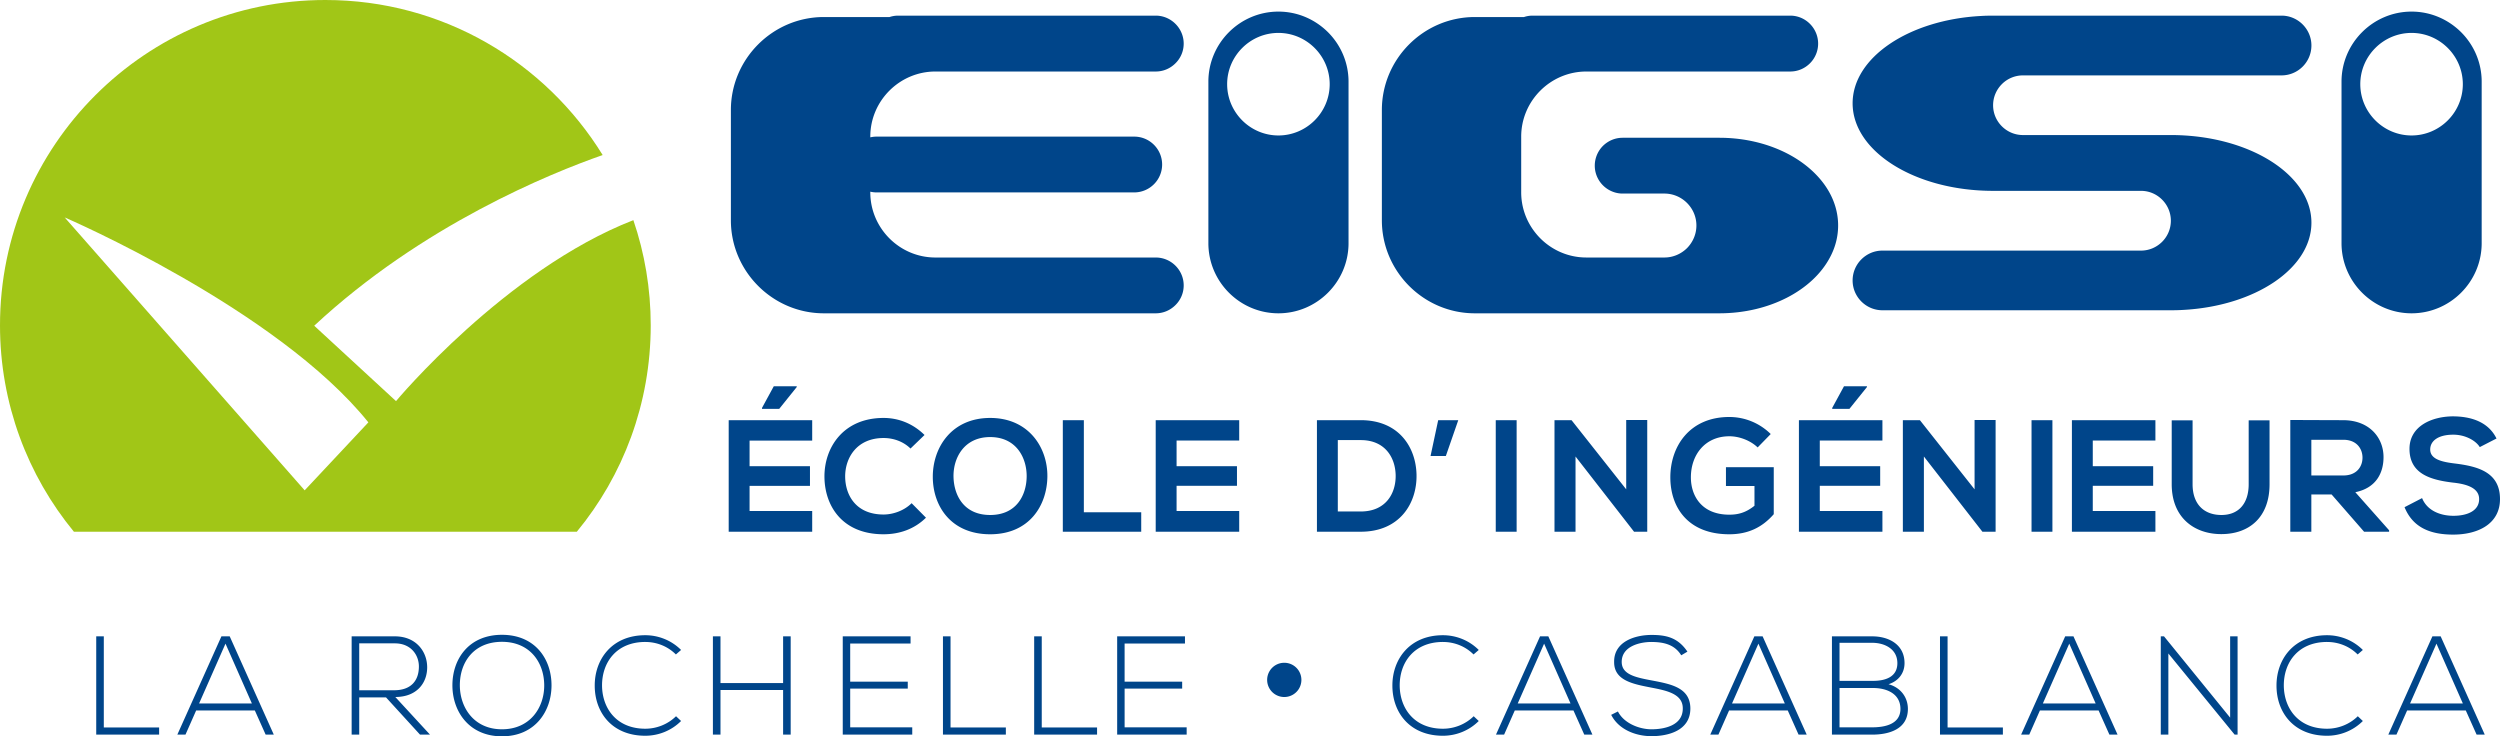
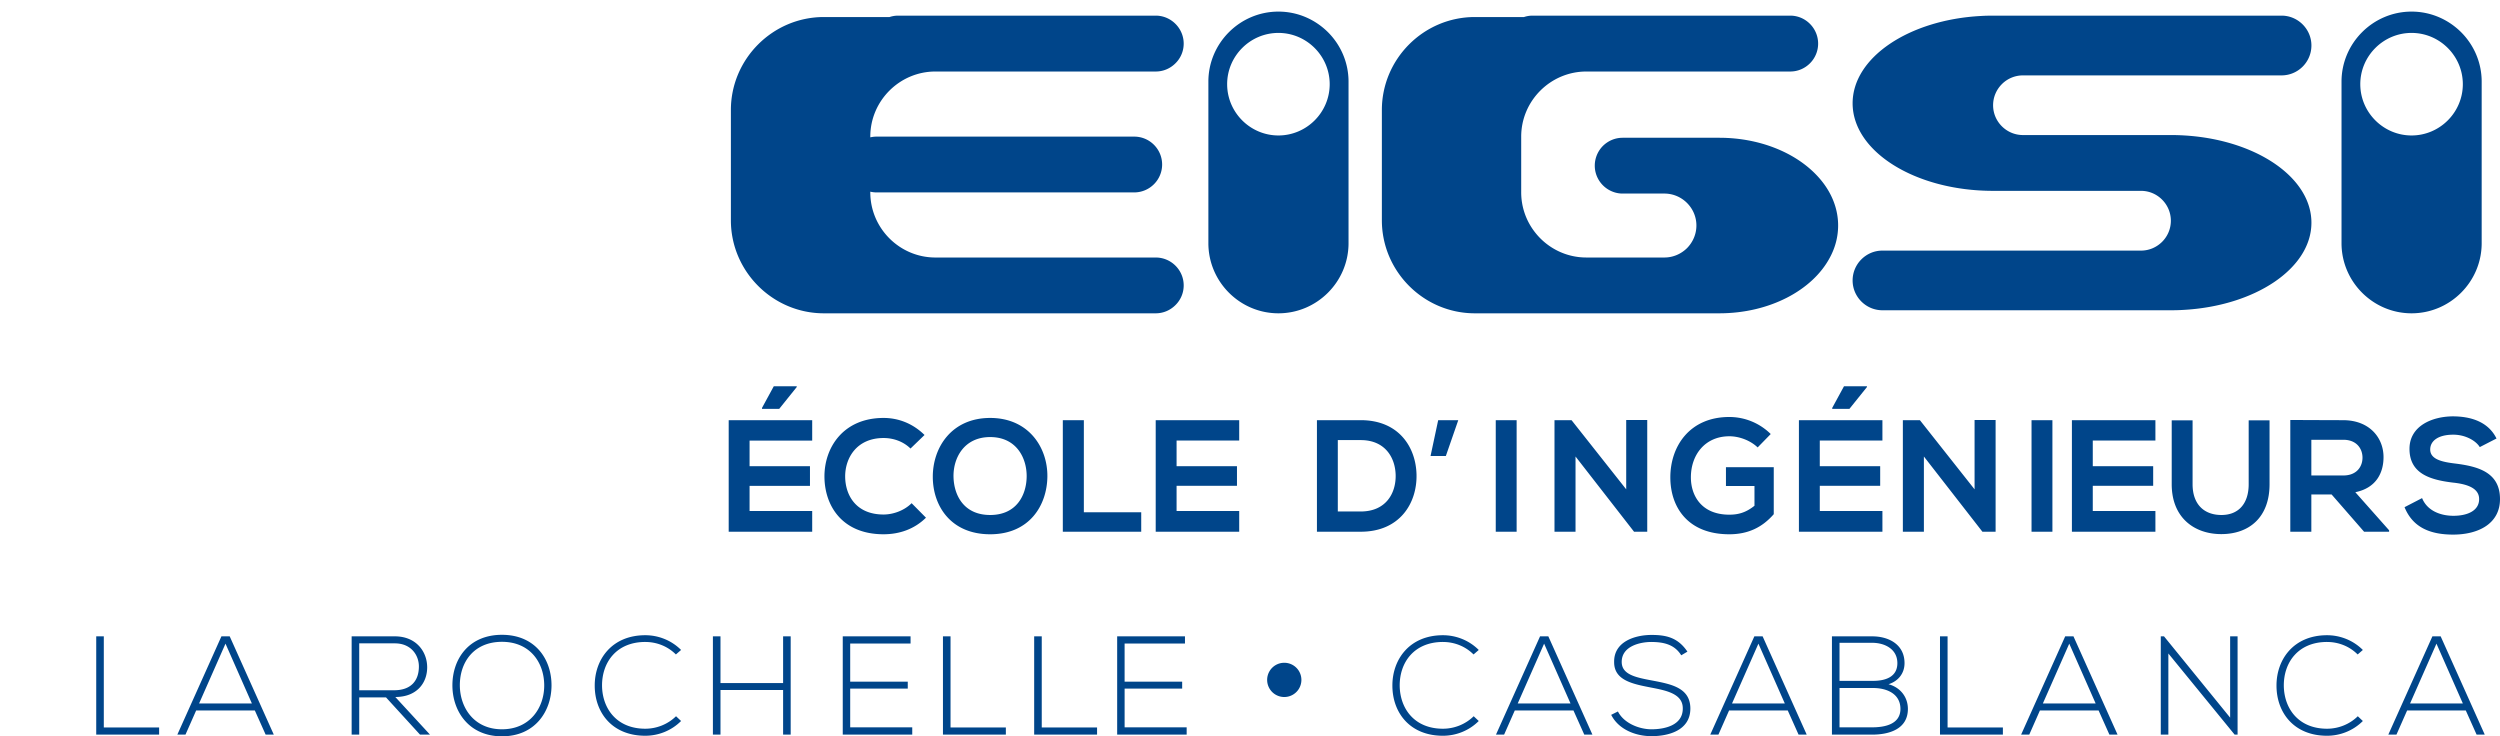
<svg xmlns="http://www.w3.org/2000/svg" width="814.872" height="240" viewBox="0 0 814.872 240">
-   <path d="M206.445 71.757c-41.767 16.256-77.363 58.988-77.363 58.988l-26.664-24.572c35.167-32.753 77.041-49.707 94.021-55.635C177.77 20.226 144.291 0 106.066 0 47.48 0 0 47.48 0 106.04c0 25.536 9.04 48.982 24.089 67.276h163.927c15.076-18.294 24.089-41.74 24.089-67.277 0-11.99-1.985-23.525-5.66-34.282zM99.306 159.823L21.084 70.871s69.209 29.776 98.985 66.795l-20.763 22.157z" fill="#a1c617" />
  <path d="M383.14 99.44a8.978 8.978 0 0 0 2.683-6.411c0-5.016-4.104-9.094-9.12-9.094h-71.81c-11.67 0-21.22-9.55-21.22-21.245v-.215a8.71 8.71 0 0 0 2.066.242h83.963a9.087 9.087 0 0 0 6.437-2.683 9.065 9.065 0 0 0 2.656-6.41c0-5.017-4.077-9.094-9.093-9.094h-83.963a8.71 8.71 0 0 0-2.065.24v-.24c0-11.67 9.55-21.22 21.218-21.22h71.81c2.522 0 4.776-1.018 6.439-2.682a8.977 8.977 0 0 0 2.682-6.41c0-4.025-2.655-7.458-6.277-8.665a9.022 9.022 0 0 0-2.843-.456h-83.935c-.993 0-1.932.16-2.817.456h-21.406c-16.659 0-30.313 13.627-30.313 30.312V71.81c0 16.659 13.654 30.313 30.313 30.313h108.158c2.521 0 4.775-1.02 6.438-2.683zm97.59 2.683h79.67c16.39 0 30.42-7.538 36.053-18.188 1.743-3.219 2.682-6.76 2.682-10.435 0-6.116-2.602-11.803-7.055-16.443-7.001-7.35-18.59-12.152-31.68-12.152h-31.492c-2.522 0-4.775 1.02-6.438 2.656a9.176 9.176 0 0 0-2.656 6.438c0 3.54 2.065 6.652 5.043 8.128a8.93 8.93 0 0 0 4.05.965h13.6c5.741 0 10.436 4.695 10.436 10.408 0 2.87-1.18 5.473-3.058 7.377-1.905 1.878-4.507 3.058-7.377 3.058h-25.43c-6.787 0-12.85-3.219-16.739-8.208a21.089 21.089 0 0 1-4.506-13.037V44.53c0-11.67 9.55-21.22 21.245-21.22h66.445c2.522 0 4.775-1.018 6.438-2.682a9.065 9.065 0 0 0 2.656-6.41c0-4.025-2.629-7.458-6.25-8.665a9.023 9.023 0 0 0-2.844-.456h-83.962c-.992 0-1.931.16-2.817.456H480.73c-16.685 0-30.312 13.627-30.312 30.312V71.81c0 16.659 13.627 30.313 30.312 30.313zm-64.031 0c12.58 0 22.855-10.274 22.855-22.855V26.61c0-6.277-2.575-11.99-6.707-16.121-4.157-4.131-9.844-6.707-16.148-6.707-12.554 0-22.828 10.274-22.828 22.828v52.658c0 12.58 10.274 22.855 22.828 22.855zm-11.803-86.484c3.031-3.031 7.216-4.909 11.803-4.909 4.587 0 8.772 1.878 11.803 4.909 3.031 3.031 4.909 7.216 4.909 11.803 0 4.587-1.878 8.772-4.91 11.803-3.03 3.031-7.215 4.909-11.802 4.909-9.174 0-16.712-7.511-16.712-16.712 0-4.587 1.878-8.772 4.909-11.803zm381.149 86.484c12.58 0 22.854-10.274 22.854-22.855V26.61c0-6.277-2.575-11.99-6.706-16.121-4.158-4.131-9.845-6.707-16.148-6.707-12.555 0-22.828 10.274-22.828 22.828v52.658c0 12.58 10.273 22.855 22.828 22.855zm-11.803-86.484c3.03-3.031 7.216-4.909 11.803-4.909 4.587 0 8.771 1.878 11.803 4.909s4.909 7.216 4.909 11.803c0 4.587-1.878 8.772-4.91 11.803-3.03 3.031-7.215 4.909-11.802 4.909-9.175 0-16.712-7.511-16.712-16.712 0-4.587 1.877-8.772 4.909-11.803zm-76.364 66.043h-84.31c-2.683 0-5.098 1.1-6.868 2.87a9.713 9.713 0 0 0-2.843 6.867c0 5.339 4.372 9.711 9.71 9.711h94.022c1.314 0 2.629-.027 3.916-.107 23.472-1.234 41.9-13.493 41.9-28.435 0-15.773-20.52-28.568-45.816-28.568h-48.205c-5.365 0-9.737-4.373-9.737-9.71 0-2.683 1.1-5.124 2.87-6.895a9.712 9.712 0 0 1 6.867-2.843h84.284c2.683 0 5.124-1.1 6.867-2.844a9.734 9.734 0 0 0 2.87-6.894c0-5.338-4.372-9.737-9.737-9.737h-94.021c-1.315 0-2.63.027-3.917.107-23.472 1.234-41.873 13.52-41.873 28.461 0 15.773 20.494 28.542 45.79 28.542h48.23c5.34 0 9.712 4.4 9.712 9.738 0 2.682-1.1 5.123-2.844 6.867-1.77 1.77-4.211 2.87-6.867 2.87zm-460.36 91.633h27.217v-6.754h-20.413v-8.204h19.686v-6.39h-19.686v-8.364h20.413v-6.647h-27.218v36.359zm22.178-47.422h-7.479l-3.844 7.065v.312h5.61l5.713-7.118v-.259zM288 167.706c-8.986 0-12.466-6.287-12.518-12.312-.051-6.078 3.74-12.621 12.518-12.621 3.17 0 6.389 1.09 8.778 3.429l4.571-4.417c-3.74-3.686-8.414-5.555-13.35-5.555-13.14 0-19.322 9.66-19.27 19.164.053 9.454 5.767 18.751 19.27 18.751 5.248 0 10.078-1.713 13.818-5.401l-4.675-4.726c-2.389 2.389-5.973 3.688-9.142 3.688zm34.744-31.476c-12.57 0-18.7 9.608-18.7 19.164 0 9.559 5.923 18.751 18.7 18.751 12.778 0 18.543-9.402 18.648-18.803.103-9.504-6.13-19.112-18.648-19.112zm0 31.63c-8.57 0-11.791-6.388-11.947-12.361-.156-6.13 3.377-13.038 11.947-13.038s11.999 6.855 11.894 12.985c-.103 5.973-3.324 12.415-11.894 12.415zm23.68-30.904v36.359h25.556v-6.337h-18.7v-30.022h-6.856zm30.278 36.359h27.217v-6.754h-20.413v-8.204h19.686v-6.39h-19.686v-8.364h20.413v-6.647h-27.217v36.359zm85.017-18.492c-.157-8.985-5.714-17.867-18.18-17.867h-14.284v36.359h14.285c12.725 0 18.333-9.297 18.179-18.492zm-18.18 11.896h-7.48v-23.27h7.48c7.895 0 11.22 5.66 11.374 11.322.157 5.922-3.115 11.948-11.373 11.948zm27.731-18.076l4.053-11.687h-6.547l-2.491 11.687h4.985zm23.076-11.687h-6.806v36.359h6.806v-36.36zm17.897 0h-5.556v36.359h6.856v-24.517l19.115 24.57v-.053h4.26v-36.412h-6.858V159.5l-17.817-22.543zm51.418 5.246c3.17 0 6.806 1.299 9.245 3.636l4.26-4.365a19.204 19.204 0 0 0-13.505-5.555c-12.828 0-19.217 9.45-19.217 19.686 0 9.556 5.556 18.541 19.217 18.541 6.39 0 10.909-2.441 14.492-6.544V152.28h-15.581v6.128h9.297v6.441c-2.858 2.285-5.35 2.908-8.208 2.908-9.037 0-12.519-6.18-12.519-12.152 0-7.482 4.729-13.402 12.52-13.402zm33.55-8.932h5.609l5.716-7.118v-.259h-7.482l-3.843 7.065v.312zm16.362 10.333v-6.647h-27.218v36.359h27.218v-6.754h-20.415v-8.204h19.687v-6.39h-19.687v-8.364h20.415zm32.633 29.712h4.26v-36.412h-6.856V159.5l-17.819-22.543h-5.556v36.359h6.855v-24.517l19.116 24.57v-.053zm22.777 0v-36.36h-6.805v36.36h6.805zm6.353 0h27.218v-6.754h-20.415v-8.204h19.687v-6.39h-19.687v-8.364h20.415v-6.647h-27.218v36.359zm57.619-15.48c0 6.235-3.222 10.026-8.883 10.026s-9.402-3.48-9.402-10.026v-20.827h-6.803v20.827c0 10.961 7.426 16.258 16.152 16.258 9.143 0 15.739-5.504 15.739-16.258v-20.827h-6.803v20.827zm45.772 15.014l-11.012-12.415c6.907-1.404 9.194-6.442 9.194-11.43 0-6.284-4.518-11.996-13.09-12.048-5.766 0-11.531-.053-17.297-.053v36.412h6.858V161.16h6.596l10.597 12.155h8.154v-.466zM753.38 154.98v-11.636h10.44c4.311 0 6.234 2.91 6.234 5.818 0 2.908-1.87 5.818-6.235 5.818h-10.44zm46.847-3.895c-4.365-.522-8.103-1.404-8.103-4.572 0-2.7 2.442-4.83 7.532-4.83 3.947 0 7.374 1.972 8.62 4.05l5.455-2.803c-2.753-5.61-8.621-7.221-14.282-7.221-6.701.052-14.078 3.116-14.078 10.595 0 8.155 6.855 10.13 14.285 11.013 4.83.518 8.414 1.923 8.414 5.35 0 3.947-4.053 5.453-8.362 5.453-4.417 0-8.624-1.766-10.232-5.766l-5.716 2.96c2.703 6.65 8.417 8.936 15.843 8.936 8.103 0 15.27-3.481 15.27-11.584 0-8.674-7.062-10.649-14.646-11.581zM33.838 207.417h-2.472v32.033h20.501v-2.334h-18.03v-29.699zm38.335 0l-14.37 32.033h2.655l3.478-7.872h19.128l3.524 7.872h2.655l-14.37-32.033h-2.7zm-7.276 21.874l8.603-19.495 8.603 19.495H64.897zm74.34-11.898c-.046-4.988-3.57-9.976-10.525-9.976h-14.094v32.033h2.471v-12.126h8.74l11.074 12.126h3.25l-11.303-12.265c7 0 10.433-4.574 10.387-9.792zm-22.148 7.597v-15.286h11.623c5.308 0 7.871 3.89 7.825 7.644-.046 4.485-2.517 7.642-8.1 7.642H117.09zm46.525-18.076c-10.8 0-16.154 7.87-16.154 16.472 0 8.467 5.399 16.614 16.154 16.614 10.753 0 16.108-8.1 16.154-16.522.045-8.647-5.355-16.564-16.154-16.564zm0 30.796c-9.107 0-13.684-7.046-13.728-14.276-.046-7.55 4.529-14.233 13.728-14.233 9.197 0 13.774 6.819 13.774 14.233 0 7.23-4.623 14.276-13.774 14.276zm46.715-28.462c3.616 0 7.23 1.326 9.976 4.071l1.694-1.464c-3.204-3.201-7.46-4.805-11.67-4.805-10.982 0-16.566 8.009-16.474 16.567.045 8.647 5.675 16.2 16.474 16.2 4.21 0 8.466-1.604 11.67-4.805l-1.648-1.556c-2.746 2.698-6.406 4.071-10.022 4.071-9.244 0-14.003-6.497-14.094-14.002-.046-7.688 4.76-14.277 14.094-14.277zm44.923 13.407h-20.41v-15.238h-2.471v32.033h2.472v-14.552h20.41v14.552h2.47v-32.033h-2.47v15.238zm21.87 1.784h18.762v-2.242h-18.762v-12.446h19.677v-2.334h-22.103v32.033h22.652v-2.379h-20.226V224.44zm32.706-17.022h-2.472v32.033h20.502v-2.334h-18.03v-29.699zm29.733 0h-2.472v32.033h20.501v-2.334h-18.03v-29.699zm27.004 17.022h18.762v-2.242h-18.762v-12.446h19.677v-2.334H364.14v32.033h22.652v-2.379h-20.226V224.44zm103.76-15.19c3.616 0 7.231 1.325 9.976 4.07l1.695-1.464c-3.203-3.201-7.46-4.805-11.67-4.805-10.982 0-16.567 8.009-16.475 16.567.047 8.647 5.677 16.2 16.475 16.2 4.21 0 8.467-1.604 11.67-4.805l-1.647-1.556c-2.746 2.698-6.408 4.071-10.023 4.071-9.245 0-14.002-6.497-14.094-14.002-.047-7.688 4.76-14.277 14.094-14.277zm31.654-1.832L487.61 239.45h2.654l3.476-7.872h19.129l3.523 7.872h2.656l-14.371-32.033h-2.698zm-7.277 21.874l8.602-19.495 8.603 19.495h-17.205zm43.687-7.505c-5.4-1.006-9.792-1.968-9.792-6.041 0-5.124 5.949-6.497 9.7-6.497 3.615.045 7.37.595 9.703 4.346l2.012-1.19c-3.156-4.712-7.138-5.445-11.715-5.445-5.263 0-12.31 2.106-12.17 8.878 0 5.904 5.993 7.094 11.85 8.236 5.264 1.008 10.57 2.061 10.526 6.866 0 5.674-6.268 6.771-10.206 6.771-3.934 0-8.97-1.922-10.937-5.81l-2.195 1.098c2.47 4.896 8.145 6.955 13.132 6.955 5.355 0 12.632-1.74 12.677-8.97 0-6.91-6.408-8.008-12.585-9.197zm33.44-14.369l-14.37 32.033h2.655l3.476-7.872h19.128l3.524 7.872h2.656l-14.371-32.033h-2.699zm-7.278 21.874l8.603-19.495 8.603 19.495H564.55zm51.01-6.269c3.203-1.008 5.218-3.57 5.218-6.866 0-6.085-5.127-8.739-10.526-8.739h-13.135v32.033h13.135c5.49 0 11.623-1.784 11.623-8.375 0-3.707-2.29-6.955-6.316-8.053zm-15.97-13.501h10.662c3.982 0 8.192 1.97 8.192 6.635 0 4.577-4.03 5.766-7.872 5.766H599.59v-12.401zm10.662 27.55h-10.662v-12.815h10.982c4.301 0 8.833 1.787 8.878 6.774 0 5.08-5.172 6.041-9.198 6.041zm24.56-29.654h-2.474v32.033h20.501v-2.334h-18.028v-29.699zm38.335 0l-14.369 32.033h2.654l3.476-7.872h19.128l3.524 7.872h2.656l-14.371-32.033h-2.698zm-7.278 21.874l8.603-19.495 8.603 19.495H665.87zm61.04 4.621l-21.551-26.495h-1.054v32.033h2.47V213l21.6 26.45h.961v-32.033h-2.426v26.495zm31.59-24.664c3.615 0 7.23 1.326 9.976 4.071l1.695-1.464c-3.204-3.201-7.461-4.805-11.67-4.805-10.982 0-16.567 8.009-16.476 16.567.048 8.647 5.677 16.2 16.475 16.2 4.21 0 8.467-1.604 11.67-4.805l-1.647-1.556c-2.745 2.698-6.408 4.071-10.023 4.071-9.244 0-14.002-6.497-14.093-14.002-.047-7.688 4.76-14.277 14.093-14.277zm34.336-1.83l-14.369 32.032h2.654l3.476-7.872h19.128l3.524 7.872h2.656l-14.371-32.033h-2.698zm-7.278 21.873l8.603-19.495 8.603 19.495h-17.206zm-366.95-13.261a5.581 5.581 0 1 0 0 11.162 5.581 5.581 0 0 0 0-11.162z" fill="#00458a" />
</svg>